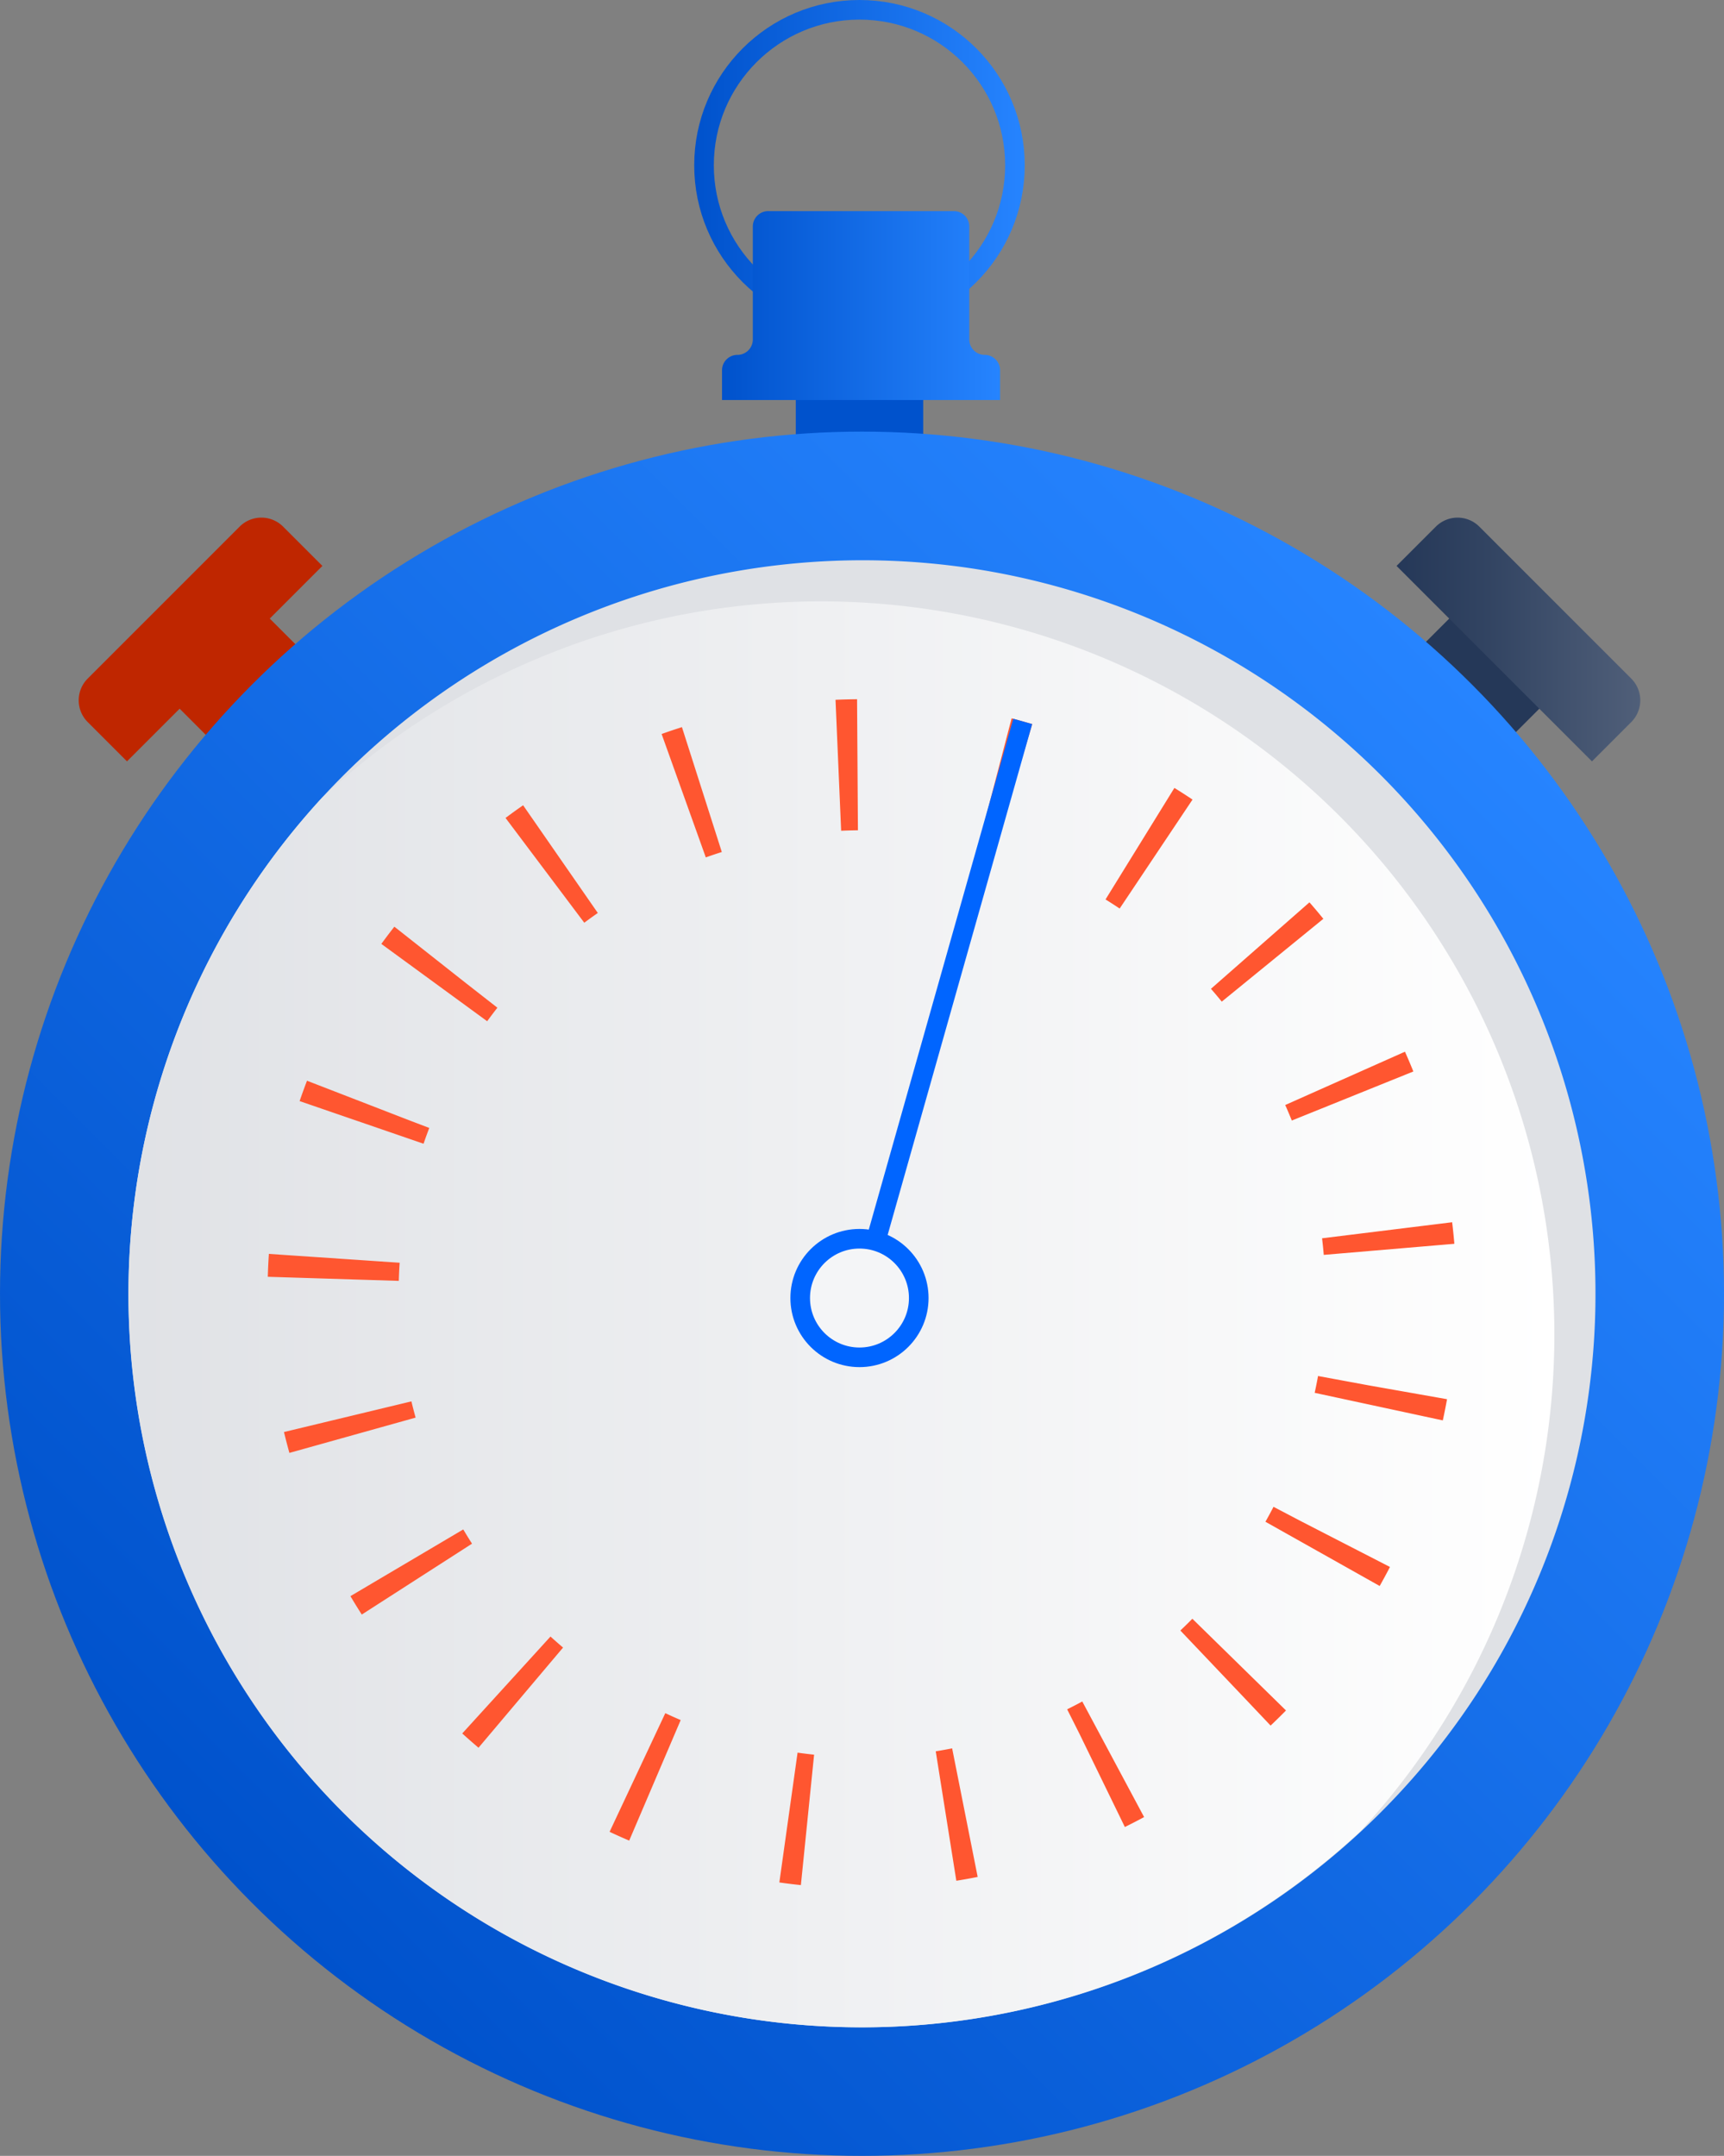
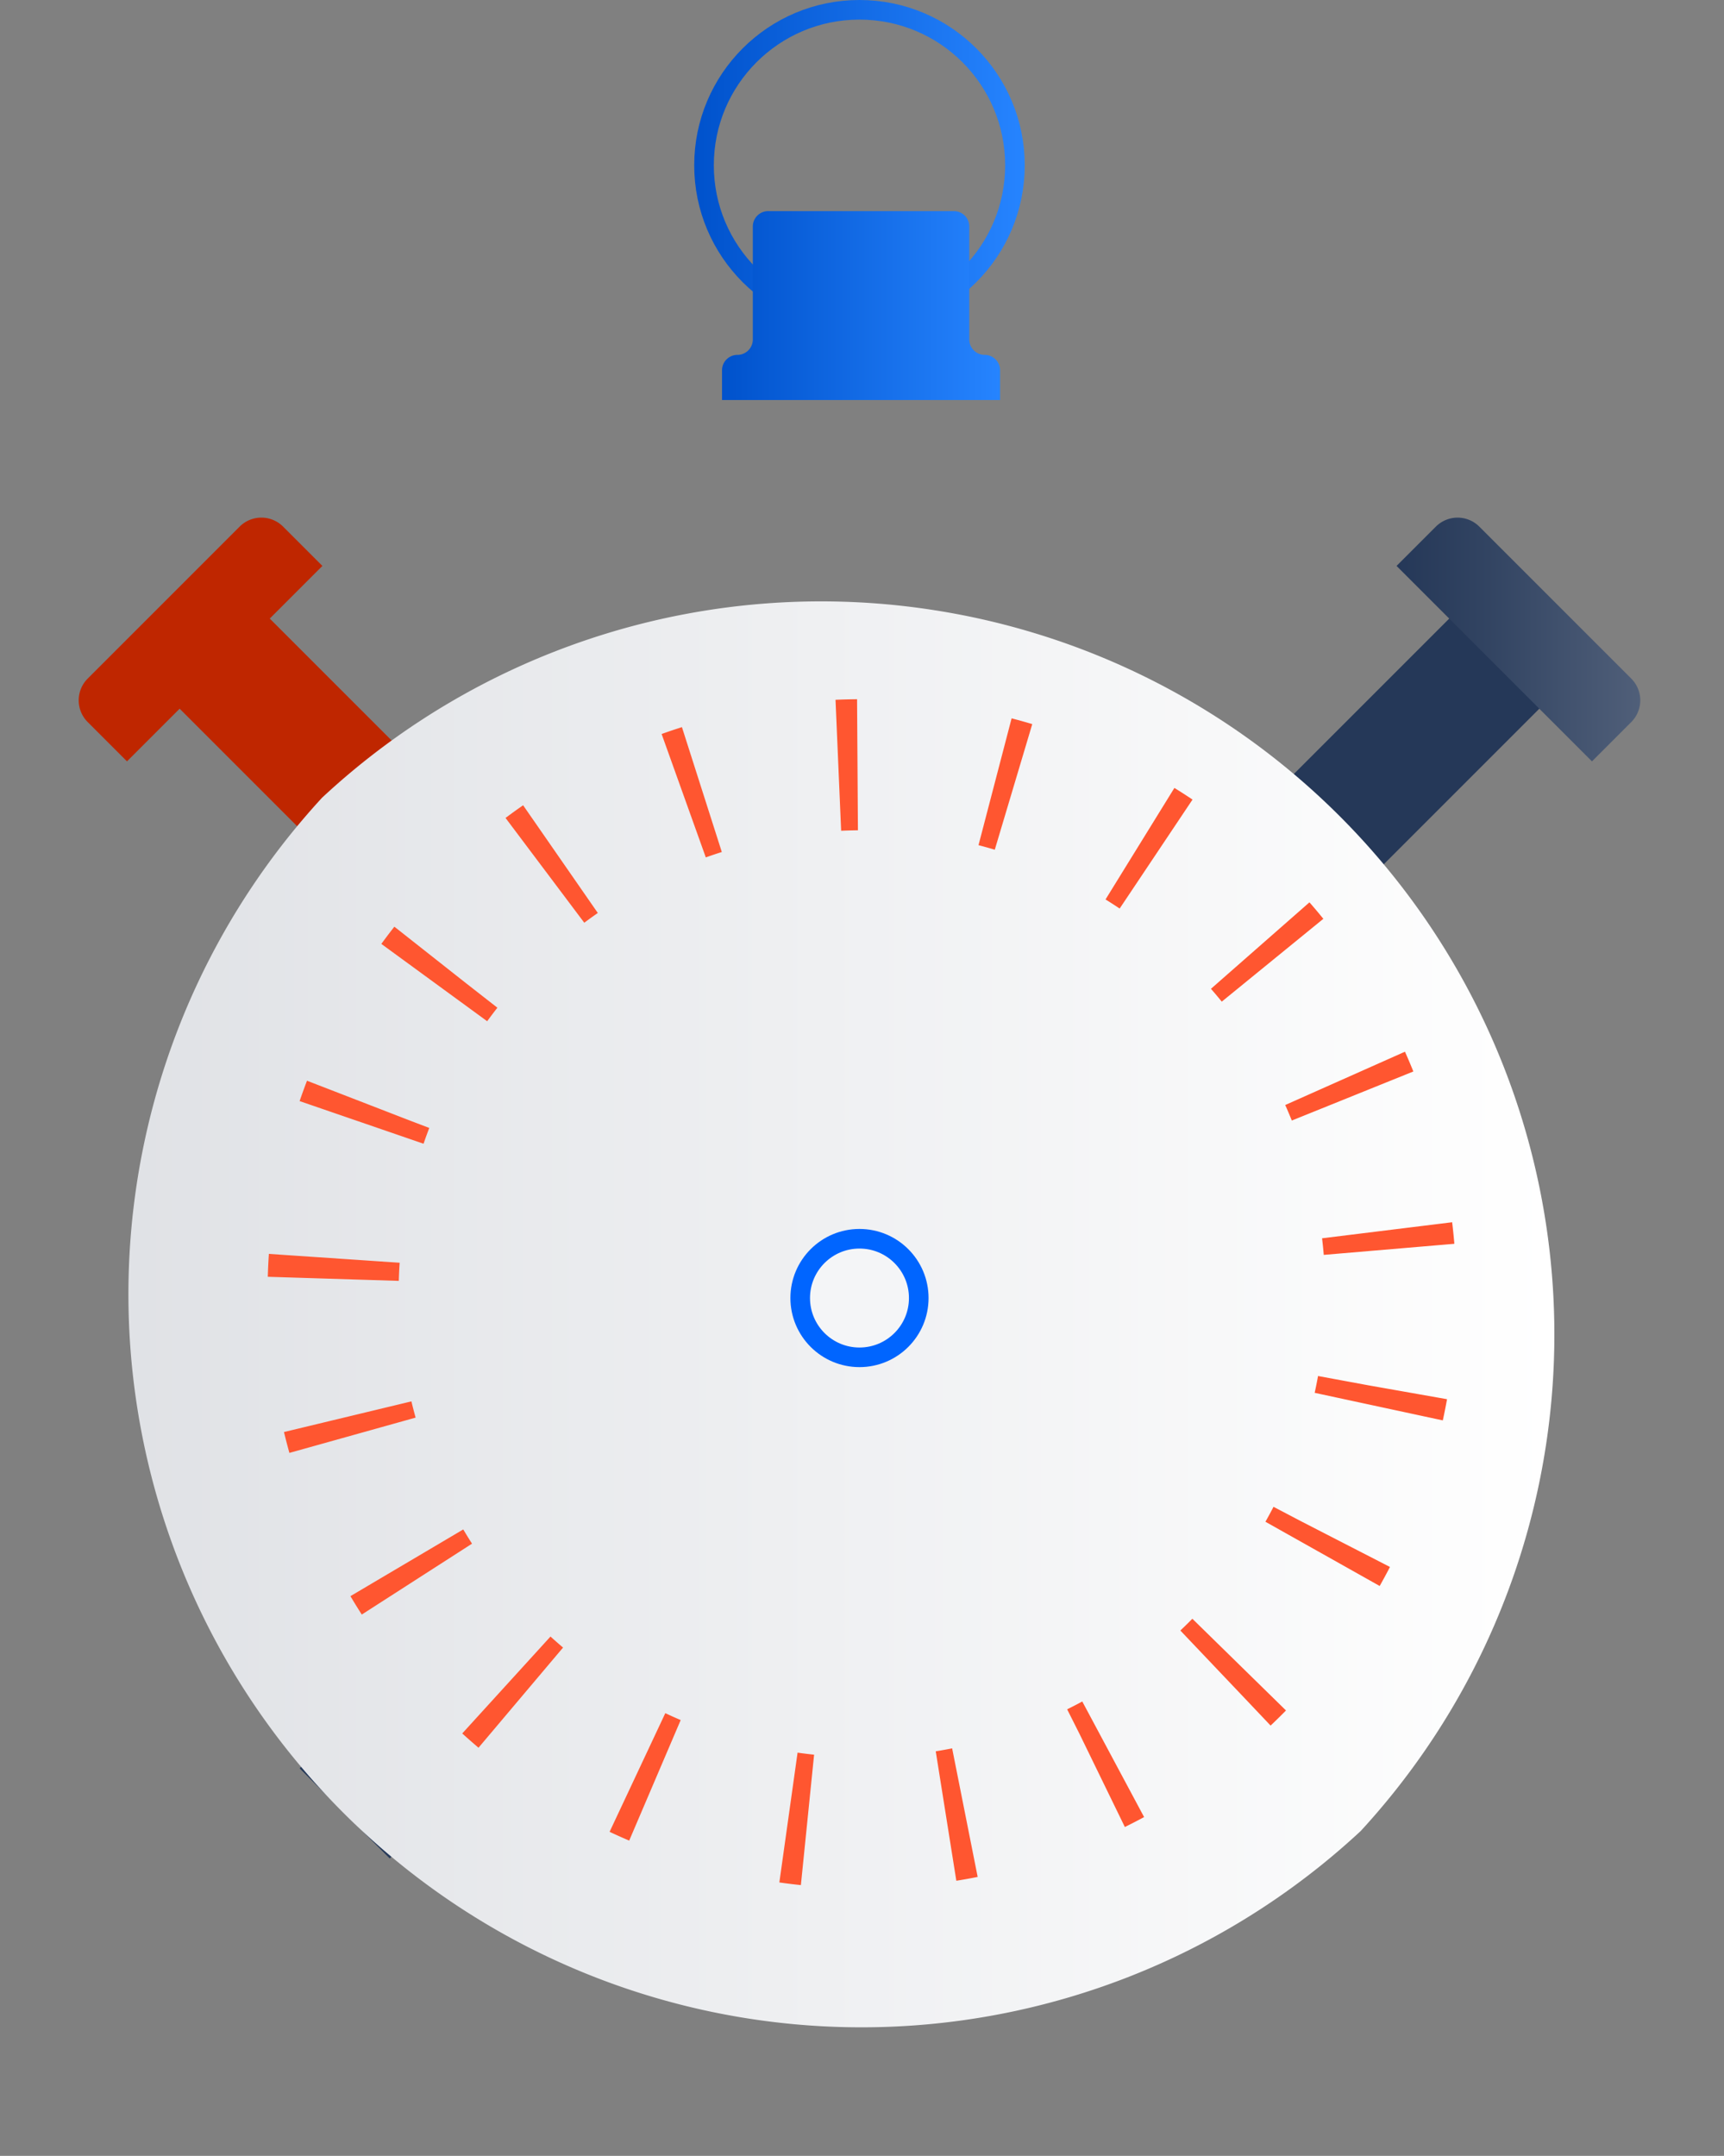
<svg xmlns="http://www.w3.org/2000/svg" xmlns:xlink="http://www.w3.org/1999/xlink" viewBox="0 0 175.88 219.907">
  <rect x="0" y="0" width="175.88" height="219.907" fill="#808080" stroke="none" />
  <defs>
    <style>
      .cls-1, .cls-10, .cls-12, .cls-4, .cls-5, .cls-9 {
        fill: none;
      }

      .cls-1 {
        stroke: #253858;
      }

      .cls-1, .cls-10, .cls-11, .cls-12, .cls-4, .cls-5, .cls-9 {
        stroke-miterlimit: 10;
      }

      .cls-1, .cls-4, .cls-5 {
        stroke-width: 13px;
      }

      .cls-2 {
        fill: #bf2600;
      }

      .cls-3 {
        fill: url(#linear-gradient);
      }

      .cls-4 {
        stroke: #bf2600;
      }

      .cls-5 {
        stroke: #0052cc;
      }

      .cls-6 {
        fill: url(#linear-gradient-2);
      }

      .cls-7 {
        fill: #dfe1e5;
      }

      .cls-8 {
        fill: url(#linear-gradient-3);
      }

      .cls-9 {
        stroke: #ff5630;
        stroke-width: 13.371px;
        stroke-dasharray: 1.956 14.181;
      }

      .cls-10, .cls-11 {
        stroke: #0065ff;
      }

      .cls-10, .cls-11, .cls-12 {
        stroke-width: 2px;
      }

      .cls-11 {
        fill: #f4f5f7;
      }

      .cls-12 {
        stroke: url(#New_Gradient_Swatch_14);
      }

      .cls-13 {
        fill: url(#New_Gradient_Swatch_14-2);
      }
    </style>
    <linearGradient id="linear-gradient" x1="142.476" y1="65.231" x2="167.338" y2="65.231" gradientTransform="translate(-0.105 128.91) rotate(-45)" gradientUnits="userSpaceOnUse">
      <stop offset="0" stop-color="#253858" />
      <stop offset="0.375" stop-color="#324462" />
      <stop offset="1" stop-color="#505f79" />
    </linearGradient>
    <linearGradient id="linear-gradient-2" x1="581.501" y1="69.784" x2="705.867" y2="194.15" gradientTransform="matrix(-1, 0, 0, 1, 731.624, 0)" gradientUnits="userSpaceOnUse">
      <stop offset="0" stop-color="#2684ff" />
      <stop offset="1" stop-color="#0052cc" />
    </linearGradient>
    <linearGradient id="linear-gradient-3" x1="8.899" y1="134.069" x2="158.574" y2="134.069" gradientUnits="userSpaceOnUse">
      <stop offset="0" stop-color="#dfe1e5" />
      <stop offset="1" stop-color="#fff" />
    </linearGradient>
    <linearGradient id="New_Gradient_Swatch_14" data-name="New Gradient Swatch 14" x1="70.823" y1="16.86" x2="104.543" y2="16.86" gradientUnits="userSpaceOnUse">
      <stop offset="0" stop-color="#0052cc" />
      <stop offset="1" stop-color="#2684ff" />
    </linearGradient>
    <linearGradient id="New_Gradient_Swatch_14-2" x1="73.66" y1="31.169" x2="102.027" y2="31.169" xlink:href="#New_Gradient_Swatch_14" />
  </defs>
  <title>Stopwatch</title>
  <g id="Layer_2" data-name="Layer 2">
    <g id="Objects">
      <line class="cls-1" x1="35.164" y1="184.974" x2="152.49" y2="67.647" />
      <path class="cls-2" d="M8.85,60.179H30.771a3.136,3.136,0,0,1,3.136,3.136v5.669a0,0,0,0,1,0,0H5.714a0,0,0,0,1,0,0V63.315A3.136,3.136,0,0,1,8.85,60.179Z" transform="translate(-39.864 32.923) rotate(-45)" />
      <path class="cls-3" d="M144.596,60.179h21.921a3.136,3.136,0,0,1,3.136,3.136v5.669a0,0,0,0,1,0,0H141.46a0,0,0,0,1,0,0V63.315a3.136,3.136,0,0,1,3.136-3.136Z" transform="translate(91.227 -91.079) rotate(45)" />
      <line class="cls-4" x1="113.13" y1="157.902" x2="22.876" y2="67.647" />
-       <line class="cls-5" x1="87.683" y1="204.105" x2="87.683" y2="40.803" />
-       <circle class="cls-6" cx="87.94" cy="131.967" r="87.94" />
-       <path id="_Path_" data-name="&lt;Path&gt;" class="cls-7" d="M99.805,58.083A74.83,74.83,0,1,1,14.056,120.101,74.916,74.916,0,0,1,99.805,58.083Z" />
      <path class="cls-8" d="M95.602,62.286A74.722,74.722,0,0,0,32.858,81.368a74.784,74.784,0,0,0,105.961,105.4A74.78,74.78,0,0,0,95.602,62.286Z" />
      <path class="cls-9" d="M34.006,130.307A53.96,53.96,0,1,1,86.28,185.902,54.02,54.02,0,0,1,34.006,130.307Z" />
-       <line class="cls-10" x1="104.336" y1="73.587" x2="87.683" y2="132.454" />
      <circle class="cls-11" cx="87.683" cy="132.405" r="6.047" />
      <circle class="cls-12" cx="87.683" cy="16.86" r="15.86" />
      <path class="cls-13" d="M98.886,34.629V23.105a1.57,1.57,0,0,0-1.57-1.57H78.371a1.57,1.57,0,0,0-1.57,1.57v11.524a1.57,1.57,0,0,1-1.57,1.57h0a1.57,1.57,0,0,0-1.57,1.57v3.034h28.367V37.769a1.57,1.57,0,0,0-1.57-1.57h0A1.57,1.57,0,0,1,98.886,34.629Z" />
    </g>
  </g>
</svg>